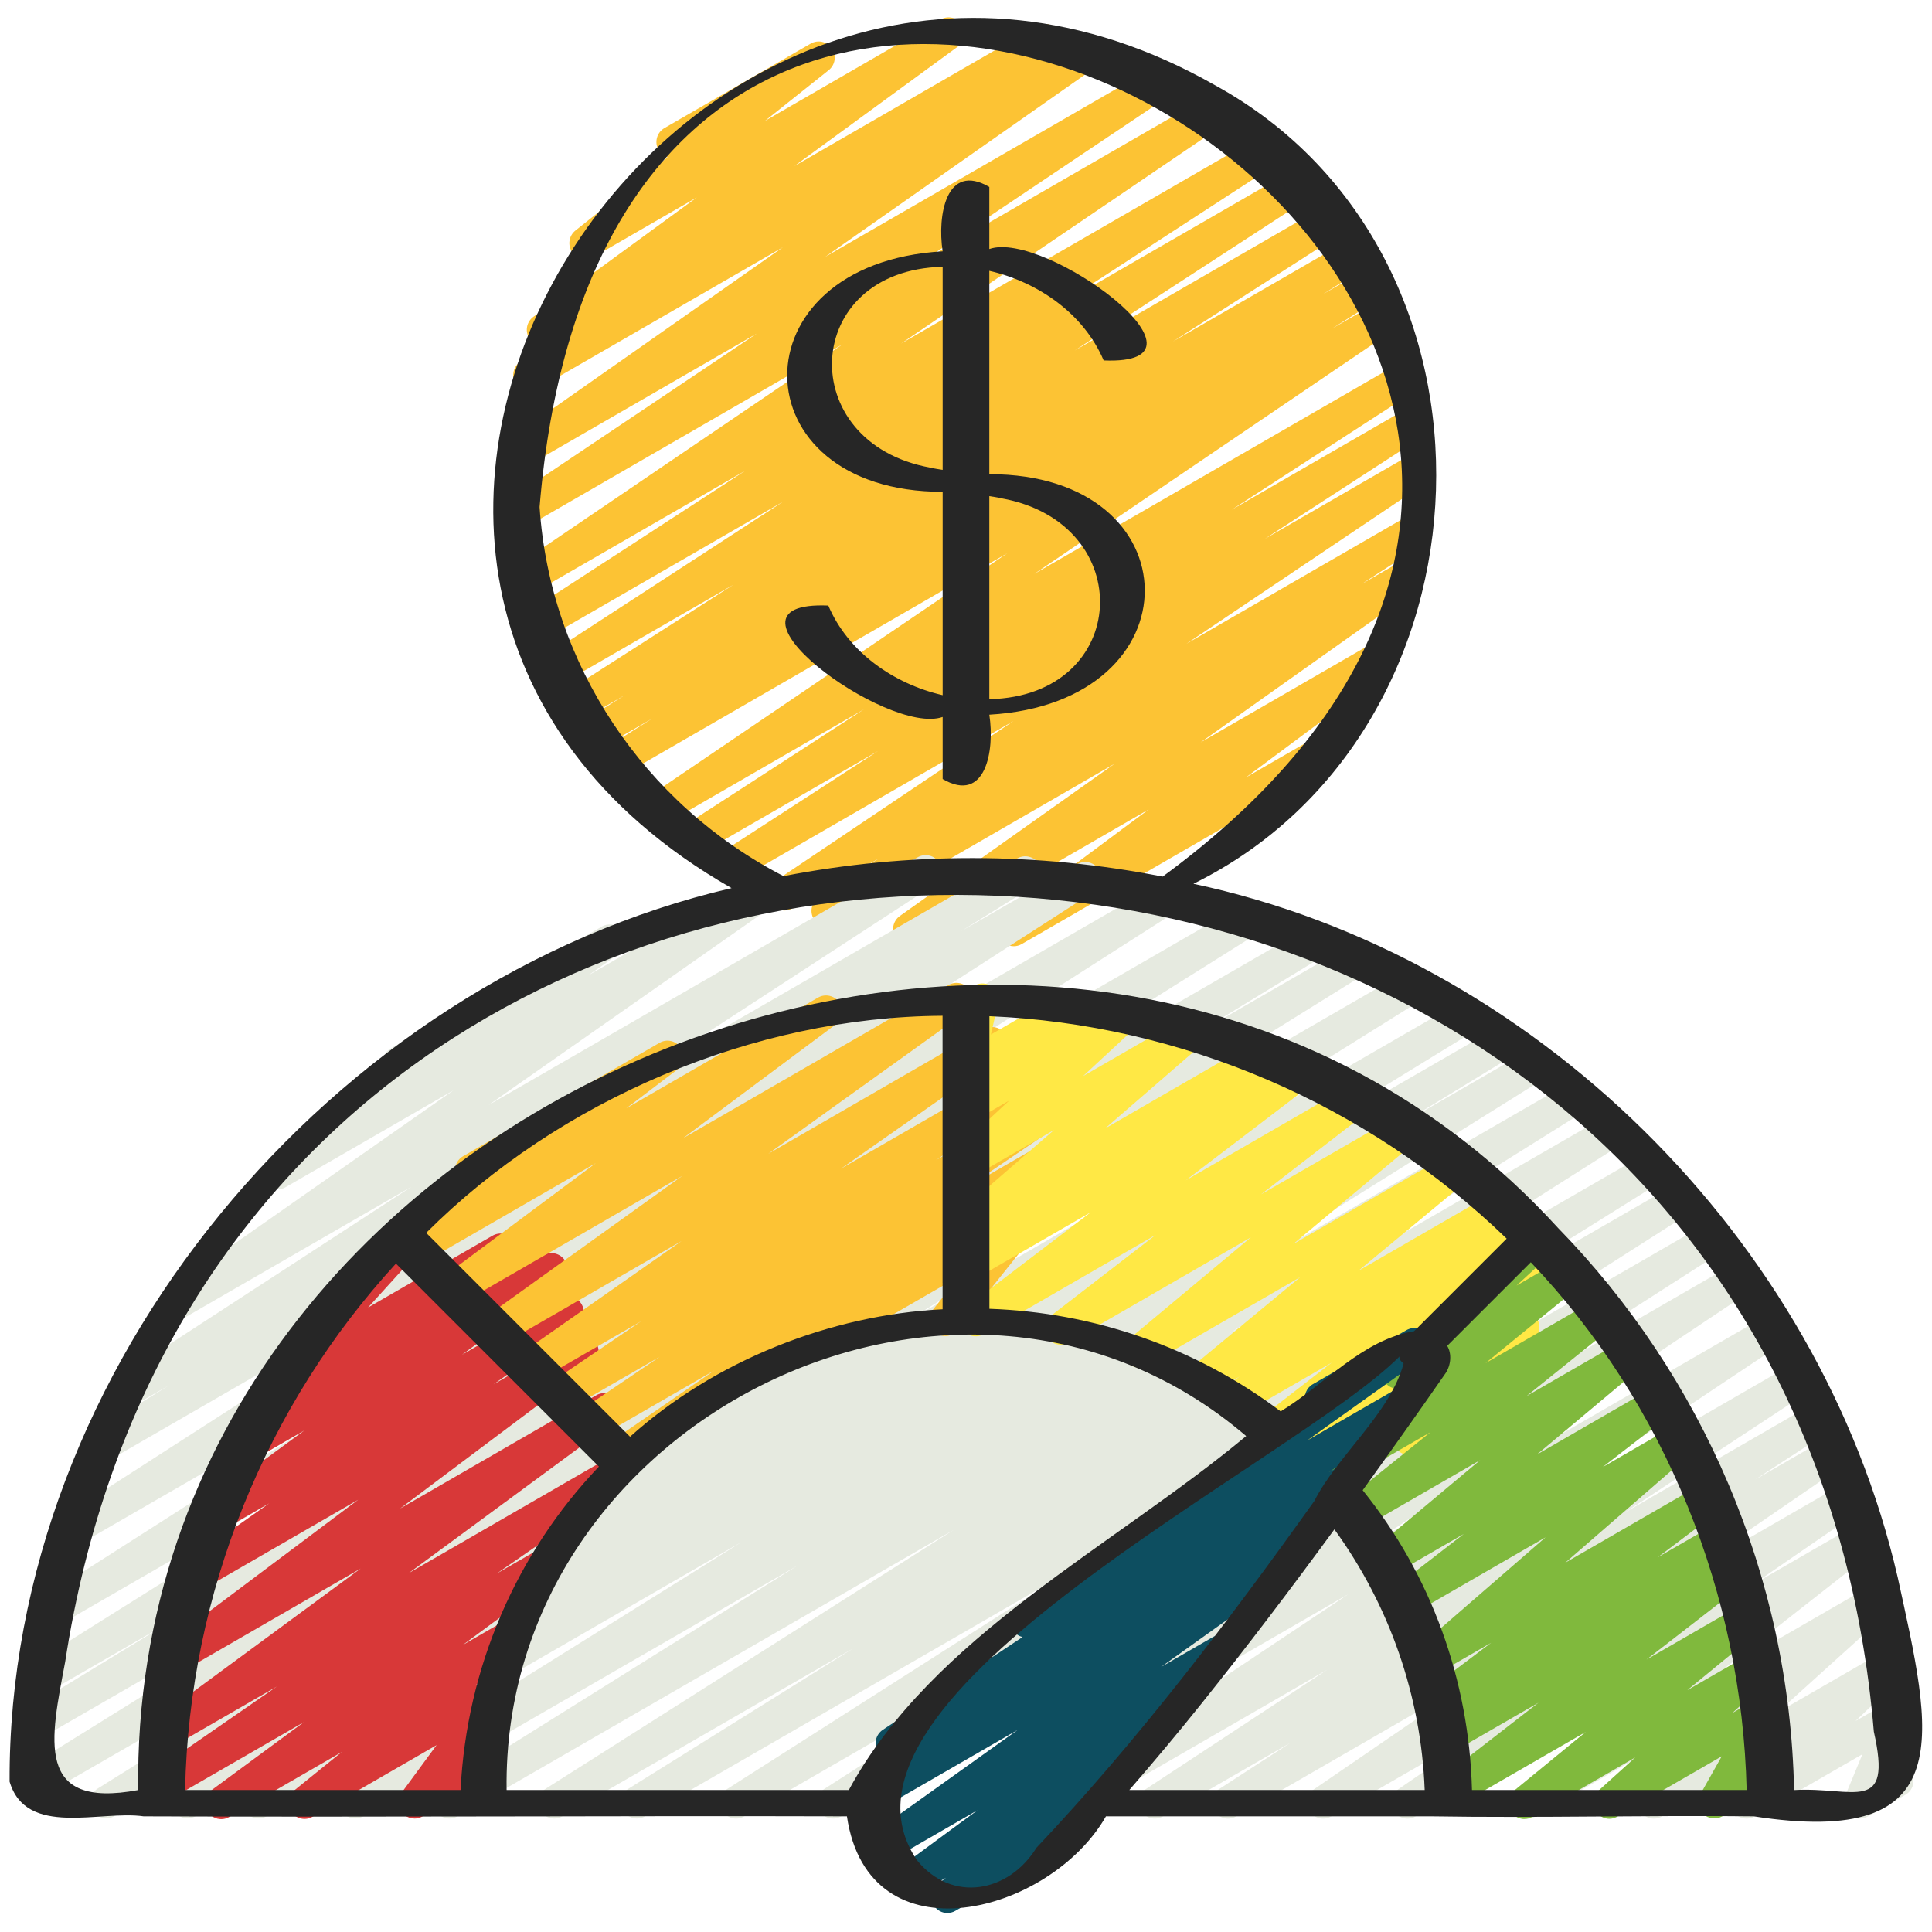
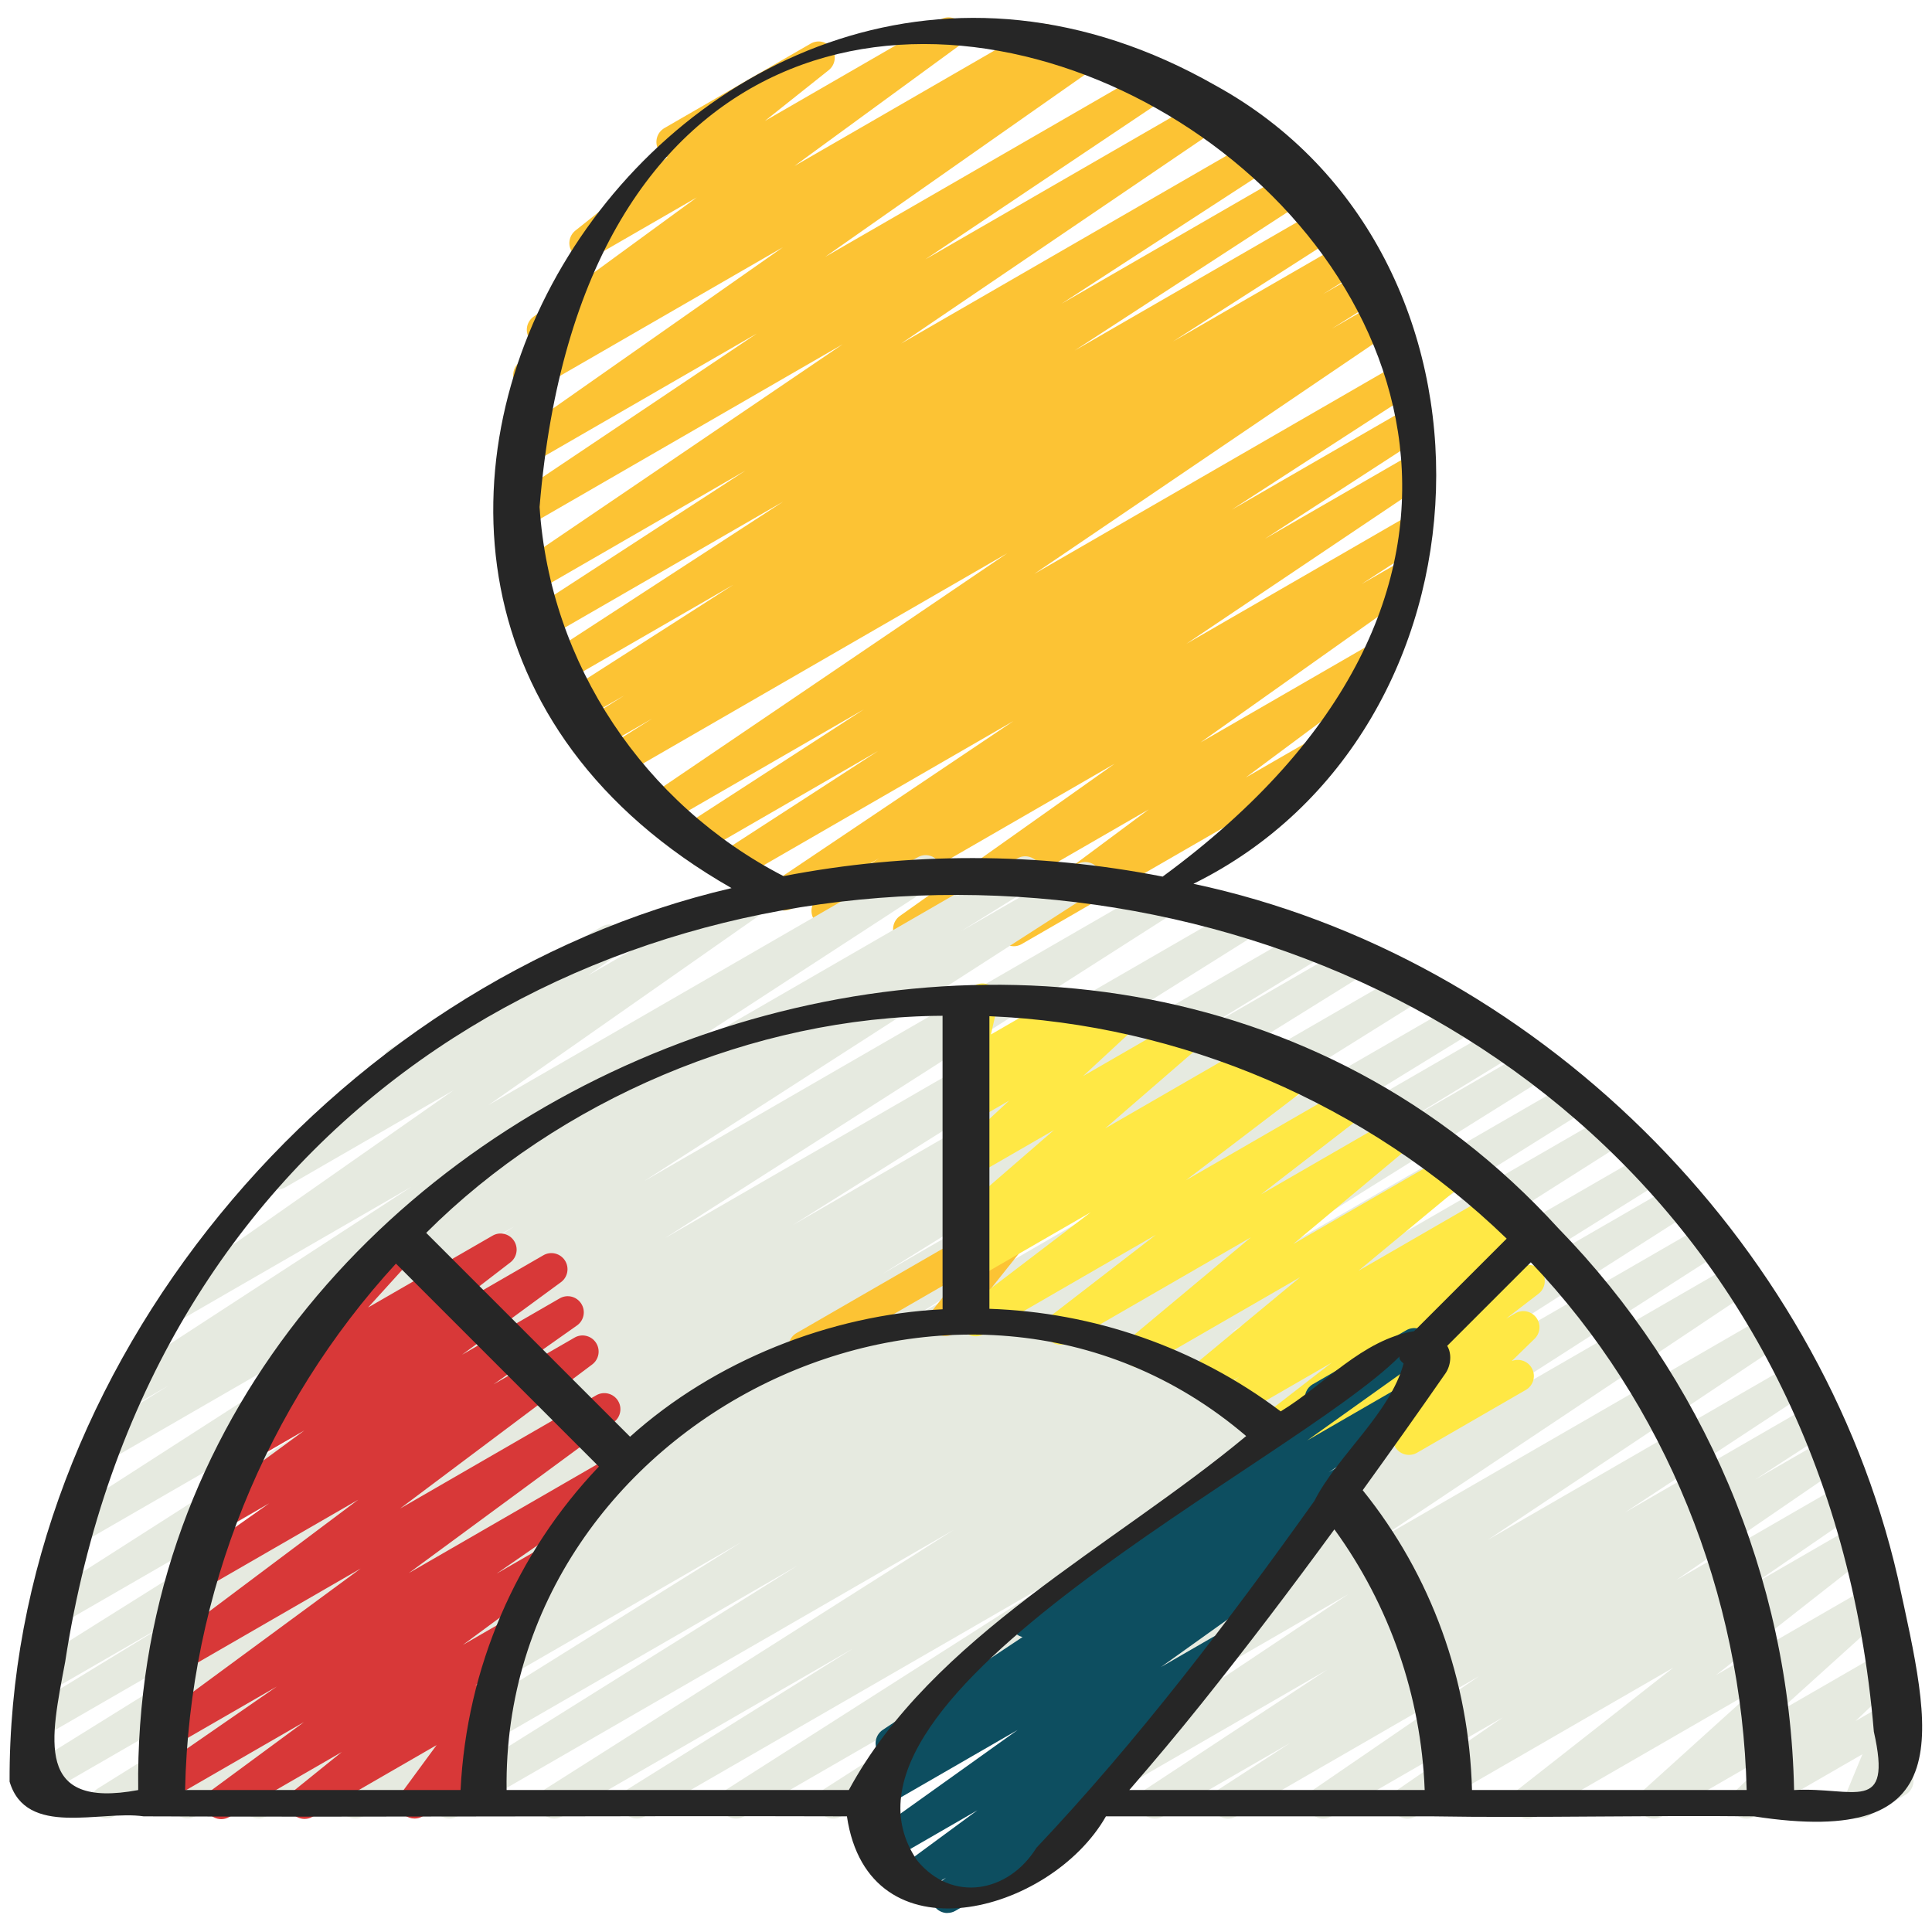
<svg xmlns="http://www.w3.org/2000/svg" id="Icons" viewBox="0 0 60 60">
  <path d="m31.475 29.385c-.163 0-.322-.08-.418-.226-.146-.221-.093-.518.119-.676l4.498-3.345-7.188 4.149c-.229.136-.527.062-.671-.163-.145-.225-.086-.523.132-.678l6.668-4.727-8.663 5.001c-.236.137-.533.061-.677-.172-.142-.23-.072-.533.155-.681l1.872-1.213-2.692 1.554c-.235.136-.532.06-.674-.168-.143-.229-.079-.529.145-.68l7.393-4.967-8.54 4.931c-.235.137-.534.061-.677-.172-.142-.23-.072-.533.155-.681l4.856-3.147-5.521 3.188c-.236.137-.534.061-.677-.172-.142-.231-.072-.533.155-.681l5.609-3.632-6.165 3.56c-.232.137-.53.062-.674-.167-.143-.229-.079-.528.144-.68l11.142-7.558-11.979 6.916c-.235.138-.536.061-.678-.175-.141-.232-.069-.536.161-.681l1.473-.928-1.594.92c-.235.139-.536.06-.678-.175-.142-.233-.069-.536.161-.681l1.239-.779-1.276.736c-.235.138-.536.06-.677-.173-.142-.232-.071-.534.157-.681l5.191-3.325-5.254 3.033c-.235.137-.534.06-.676-.171-.143-.231-.074-.533.153-.681l7.317-4.758-7.334 4.233c-.236.138-.534.06-.677-.171-.142-.231-.073-.533.154-.681l6.688-4.346-6.553 3.783c-.232.137-.53.062-.674-.167-.143-.228-.08-.528.143-.68l10.1-6.857-9.857 5.691c-.235.136-.532.06-.675-.168-.143-.229-.077-.53.146-.68l7.724-5.179-7.197 4.155c-.233.136-.526.062-.672-.164-.144-.226-.084-.524.135-.678l8.541-5.991-7.623 4.4c-.235.136-.534.06-.677-.171-.142-.231-.073-.533.154-.681l.751-.488c-.171.021-.368-.06-.476-.225-.146-.223-.091-.52.124-.676l5.075-3.708-3.209 1.853c-.226.131-.517.065-.663-.151-.147-.216-.104-.51.102-.673l2.859-2.274c-.113-.037-.214-.114-.277-.226-.139-.239-.057-.545.183-.683l4.538-2.62c.225-.133.516-.065.663.151s.104.51-.102.673l-1.979 1.575 5.452-3.148c.229-.133.523-.063.669.16s.091.52-.124.676l-5.081 3.713 7.525-4.345c.236-.137.534-.06.677.171.142.231.073.533-.154.681l-.083.054.996-.574c.23-.135.526-.062.672.164.144.226.084.524-.135.678l-8.545 5.994 10.303-5.947c.234-.137.531-.061.675.168.143.229.077.53-.146.68l-7.721 5.176 8.811-5.086c.234-.135.53-.062.674.167.143.228.08.528-.143.68l-10.095 6.854 11.158-6.442c.235-.138.534-.06.677.171.142.231.073.533-.154.681l-6.696 4.351 7.208-4.161c.236-.136.534-.06.676.171.143.231.074.533-.153.681l-7.324 4.763 7.723-4.458c.236-.137.537-.059.677.173.142.232.071.534-.157.681l-5.19 3.324 5.378-3.104c.237-.137.537-.06.678.175.142.233.069.536-.161.681l-1.238.779 1.218-.703c.237-.137.537-.06.678.175.141.232.069.536-.161.681l-1.459.919 1.374-.793c.234-.136.531-.062.674.167s.079.528-.144.68l-11.146 7.561 11.222-6.479c.235-.137.534-.061.677.172.142.231.072.533-.155.681l-5.613 3.634 5.353-3.09c.235-.137.534-.061.677.172.142.23.072.533-.155.681l-4.846 3.141 4.432-2.559c.234-.137.532-.062.674.168.143.229.079.529-.145.68l-7.394 4.968 6.789-3.92c.234-.137.534-.061.677.172.142.23.072.533-.155.681l-1.875 1.215 1.133-.653c.229-.136.527-.062.671.163.145.225.086.523-.132.678l-6.671 4.729 5.358-3.093c.229-.134.523-.062.668.158.146.221.093.518-.119.676l-4.502 3.348 2.353-1.357c.238-.14.545-.057.683.183.139.239.057.545-.183.683l-9.812 5.664c-.078.046-.165.067-.25.067z" fill="#fcc334" />
  <path d="m8.025 56.471c-.17 0-.337-.088-.43-.245-.14-.235-.064-.539.169-.682l3.514-2.144-5.202 3.003c-.238.137-.54.059-.68-.177s-.065-.539.168-.682l8.275-5.082-10.289 5.94c-.238.137-.539.058-.679-.175-.141-.234-.067-.537.164-.682l16.132-10.074-17.824 10.293c-.238.137-.538.058-.679-.176s-.067-.537.165-.682l15.104-9.39-14.562 8.408c-.238.137-.541.058-.68-.178-.14-.235-.064-.539.169-.682l4.442-2.709-3.78 2.182c-.235.139-.537.061-.679-.175-.141-.233-.068-.536.163-.682l14.613-9.168-13.728 7.926c-.236.139-.535.06-.678-.173-.141-.232-.07-.535.158-.681l16.08-10.274-14.911 8.608c-.235.137-.535.061-.677-.172s-.072-.534.156-.682l13.963-8.984-12.494 7.213c-.238.137-.538.058-.679-.176s-.067-.537.165-.682l2.265-1.406-.978.563c-.235.137-.535.06-.676-.171-.143-.231-.074-.533.153-.681l9.046-5.888-7.013 4.048c-.229.135-.527.062-.672-.164-.144-.226-.084-.524.135-.678l8.848-6.197-5.211 3.008c-.233.135-.526.062-.672-.164-.144-.226-.084-.524.135-.678l3.762-2.635c-.055-.04-.102-.092-.137-.153-.139-.239-.057-.545.183-.683l6.545-3.778c.233-.135.526-.062.672.164.144.226.084.524-.135.678l-.96.673 5.214-3.01c.232-.136.527-.062.672.164.144.226.084.524-.135.678l-8.841 6.192 13.322-7.691c.235-.137.534-.061.676.171.143.231.074.533-.153.681l-9.051 5.892 11.621-6.709c.236-.138.537-.059.679.176.141.234.067.537-.165.682l-2.25 1.397 3.599-2.077c.235-.136.535-.061.677.172s.072.534-.156.682l-13.966 8.986 16.2-9.353c.237-.136.536-.059.678.173.141.232.07.535-.158.681l-16.077 10.272 18.072-10.434c.236-.137.538-.06.679.175.141.233.068.536-.163.682l-14.627 9.176 16.116-9.304c.236-.138.54-.059.68.178.14.235.064.539-.169.682l-4.411 2.69 5.18-2.99c.237-.138.537-.059.679.176.141.234.067.537-.165.682l-15.111 9.395 16.273-9.396c.237-.139.537-.059.679.175.141.234.067.537-.164.682l-16.123 10.068 17.245-9.956c.236-.138.538-.06.68.177.14.235.065.539-.168.682l-8.272 5.08 8.928-5.154c.237-.139.54-.059.68.178.14.235.064.539-.169.682l-3.515 2.145 3.967-2.29c.236-.139.537-.059.679.175.141.234.067.537-.164.682l-12.28 7.672 13.013-7.513c.236-.137.538-.058.679.175s.067.537-.163.682l-11.078 6.931 11.7-6.755c.237-.137.537-.059.678.174s.07.535-.16.681l-12.682 8.047 13.34-7.701c.237-.138.537-.059.679.175.141.234.067.537-.164.682l-6.982 4.36 7.339-4.236c.237-.136.535-.059.678.173.141.232.07.535-.159.682l-10.259 6.545 10.712-6.184c.238-.137.536-.059.677.173.142.231.071.534-.157.681l-9.156 5.871 9.519-5.495c.233-.137.531-.062.675.169.143.229.077.529-.147.68l-11.521 7.69 12.012-6.935c.233-.137.531-.062.675.169.143.229.077.53-.147.68l-9.073 6.053 9.371-5.41c.235-.137.533-.06.676.17.142.23.075.532-.151.681l-5.645 3.713 5.726-3.305c.235-.137.534-.061.677.172.142.23.073.532-.154.68l-2.205 1.432 2.13-1.229c.234-.135.53-.061.673.166.144.228.081.527-.141.679l-5.115 3.506 5.109-2.949c.234-.135.53-.061.673.166.144.227.082.526-.14.679l-3.258 2.24 3.132-1.808c.227-.133.518-.064.664.152.147.218.101.512-.105.674l-4.838 3.795 4.758-2.746c.22-.128.503-.068.654.139.15.206.121.493-.069.665l-3.441 3.11 3.234-1.866c.216-.128.497-.071.65.133.151.203.128.487-.056.662l-1.397 1.33.99-.571c.187-.106.418-.085.58.057.16.142.214.369.132.567l-.55 1.327c.219-.067.462.021.58.228.139.239.057.545-.183.683l-1.165.673c-.187.106-.418.085-.58-.057-.16-.142-.214-.369-.132-.567l.542-1.309-3.348 1.933c-.218.126-.498.07-.65-.133-.151-.203-.128-.487.056-.662l1.397-1.331-3.683 2.126c-.219.129-.502.07-.654-.139-.15-.206-.121-.493.069-.665l3.44-3.109-6.779 3.913c-.227.133-.519.064-.664-.152-.147-.218-.101-.512.105-.674l4.839-3.796-8.008 4.622c-.233.136-.529.062-.673-.166-.144-.227-.082-.526.14-.679l3.251-2.235-5.336 3.08c-.232.136-.529.062-.673-.166s-.081-.527.141-.679l5.116-3.507-7.538 4.352c-.235.137-.534.061-.677-.172-.142-.23-.073-.532.154-.68l2.211-1.436-3.962 2.287c-.235.137-.533.06-.676-.17-.142-.23-.075-.532.151-.681l5.636-3.708-7.896 4.559c-.236.135-.532.061-.675-.169s-.077-.53.147-.68l9.07-6.051-11.95 6.899c-.236.135-.532.061-.675-.169-.143-.229-.077-.529.147-.68l11.522-7.691-14.792 8.54c-.236.139-.535.06-.677-.173-.142-.231-.071-.534.157-.681l9.158-5.872-11.65 6.726c-.236.139-.534.06-.678-.173-.141-.232-.07-.535.159-.682l10.268-6.551-12.828 7.405c-.237.137-.539.058-.679-.175-.141-.234-.067-.537.164-.682l6.982-4.36-9.037 5.217c-.235.139-.537.06-.678-.174-.141-.232-.07-.535.16-.681l12.677-8.043-15.413 8.897c-.235.139-.537.06-.679-.175-.141-.233-.067-.537.163-.682l11.071-6.927-13.48 7.783c-.237.137-.539.058-.679-.175-.141-.234-.067-.537.164-.682l12.265-7.662-14.756 8.52c-.079.046-.165.067-.25.067z" fill="#e6eae0" />
  <path d="m6.871 56.495c-.163 0-.323-.08-.418-.227-.146-.222-.092-.519.121-.676l2.865-2.111-4.146 2.393c-.233.136-.527.062-.673-.165-.144-.227-.082-.526.139-.679l3.837-2.653-3.215 1.855c-.228.135-.522.063-.669-.159-.145-.222-.091-.519.123-.676l6.366-4.685-5.501 3.176c-.229.133-.521.064-.667-.157s-.095-.517.117-.676l5.972-4.478-4.818 2.781c-.229.135-.527.062-.671-.163-.145-.226-.086-.524.133-.678l2.596-1.832-1.432.826c-.227.135-.523.064-.669-.159-.145-.223-.091-.52.123-.677l3.068-2.25-1.561.9c-.227.133-.519.065-.665-.154s-.099-.514.11-.675l1.924-1.48-.091.052c-.213.124-.483.073-.639-.118-.155-.192-.147-.468.019-.65l2.751-3.036s-.004-.007-.006-.011c-.139-.239-.057-.545.183-.683l1.015-.586c.21-.125.482-.074.639.118.155.192.147.468-.019.65l-1.681 1.854 3.864-2.23c.226-.133.519-.065.665.154s.099.514-.11.675l-1.926 1.482 2.95-1.703c.229-.134.523-.063.669.159.145.223.091.52-.123.677l-3.072 2.253 3.032-1.75c.233-.136.528-.062.671.163.145.226.086.524-.133.678l-2.593 1.83 2.516-1.452c.227-.134.521-.065.667.157.146.221.095.517-.117.676l-5.97 4.477 6.096-3.52c.229-.133.523-.063.669.159.145.222.091.519-.123.676l-6.367 4.686 6.03-3.481c.231-.135.529-.061.673.165.144.227.082.526-.139.679l-3.839 2.655 1.271-.733c.229-.134.524-.062.668.159.146.222.092.519-.121.676l-2.866 2.112 1.29-.744c.225-.132.514-.066.662.149.147.216.105.508-.098.672l-1.47 1.187.363-.209c.205-.119.464-.076.622.099.158.177.171.439.031.63l-1.09 1.484.094-.054c.238-.14.545-.057.683.183.139.239.057.545-.183.683l-2.155 1.244c-.204.121-.463.077-.622-.099-.158-.177-.171-.439-.031-.63l1.09-1.484-3.852 2.224c-.224.132-.514.066-.662-.149-.147-.216-.105-.508.098-.672l1.471-1.188-3.494 2.017c-.078.046-.165.067-.25.067z" fill="#d83838" />
  <path d="m24.989 42.331c-.172 0-.341-.09-.433-.25-.139-.239-.057-.545.183-.683l6.859-3.96c.206-.123.472-.076.629.106s.162.45.012.638l-1.542 1.934c.019.022.036.047.051.073.139.239.057.545-.183.683l-.956.552c-.207.121-.473.074-.629-.106-.157-.183-.162-.45-.012-.638l.84-1.054-4.569 2.638c-.079.046-.165.067-.25.067z" fill="#fcc334" />
-   <path d="m19.237 45.696c-.166 0-.328-.083-.423-.233-.144-.227-.082-.526.14-.679l3.23-2.223-3.658 2.111c-.233.136-.53.062-.674-.167-.143-.229-.079-.528.144-.68l2.491-1.688-2.854 1.647c-.232.137-.53.062-.674-.167-.143-.229-.079-.528.144-.68l2.812-1.907-3.196 1.845c-.232.136-.527.062-.672-.164-.144-.226-.084-.524.135-.678l4.983-3.491-5.57 3.216c-.23.135-.526.062-.67-.161-.145-.225-.088-.522.129-.678l6.136-4.402-6.875 3.969c-.227.135-.521.063-.668-.158-.146-.221-.093-.517.119-.676l4.739-3.532-5.43 3.135c-.228.133-.521.063-.666-.156-.146-.22-.097-.515.113-.675l2.087-1.584c-.164-.008-.322-.097-.41-.25-.139-.239-.057-.545.183-.683l6.098-3.52c.226-.135.52-.064.666.156s.097.515-.113.675l-1.583 1.201 5.953-3.437c.229-.134.522-.062.668.158s.093.517-.119.676l-4.741 3.533 8.242-4.758c.229-.135.526-.062.67.161.145.225.088.522-.129.678l-6.135 4.402 6.701-3.869c.233-.135.527-.062.672.164.144.226.084.524-.135.678l-4.983 3.491 5.237-3.023c.235-.135.531-.062.674.167s.079.528-.144.68l-2.815 1.91 2.929-1.69c.235-.135.531-.062.674.167s.079.528-.144.68l-2.483 1.683 2.581-1.489c.234-.136.53-.061.673.166.144.227.082.526-.14.679l-12.569 8.65c-.04.098-.112.185-.212.241l-.886.512c-.078.046-.165.067-.25.067z" fill="#fcc334" />
  <path d="m40.425 45.694c-.161 0-.319-.078-.416-.223-.146-.219-.098-.514.111-.674l1.002-.769-1.361.785c-.226.133-.519.065-.665-.154-.146-.218-.099-.513.109-.674l2.152-1.666-2.784 1.606c-.232.133-.524.062-.67-.161-.145-.223-.089-.521.127-.677l.468-.338-.955.551c-.223.131-.512.067-.66-.147-.148-.213-.109-.505.091-.67l3.404-2.819-4.748 2.741c-.224.132-.512.066-.66-.146s-.109-.504.09-.67l3.792-3.165-5.662 3.269c-.227.133-.519.064-.665-.154s-.099-.514.109-.674l3.263-2.518-5.346 3.086c-.228.133-.521.063-.666-.155-.146-.22-.097-.515.113-.675l3.875-2.954-3.593 2.074c-.23.136-.527.062-.671-.163-.145-.225-.086-.523.132-.678l.434-.307c-.198.061-.426-.011-.552-.188-.149-.21-.115-.499.08-.668l3.03-2.625-2.453 1.416c-.217.129-.5.07-.652-.136-.151-.205-.124-.49.062-.664l1.65-1.529-1.061.612c-.217.127-.498.07-.65-.133-.151-.203-.128-.487.056-.661l.385-.368c-.12.007-.238-.023-.337-.096-.16-.118-.235-.32-.19-.514l.285-1.246c-.094-.041-.176-.111-.23-.207-.139-.239-.057-.545.183-.683l.479-.276c.171-.1.387-.087.547.03.16.118.235.32.19.514l-.223.974 2.266-1.308c.217-.128.498-.071.65.133.151.203.128.487-.056.661l-.233.224 1.296-.748c.22-.127.501-.069.652.136s.124.49-.062.664l-1.652 1.531 3.14-1.812c.222-.129.508-.067.657.143s.115.499-.08.668l-3.031 2.625 4.644-2.68c.232-.135.527-.062.671.163.145.225.086.523-.132.678l-.309.218.955-.551c.227-.134.521-.063.666.155.146.22.097.515-.113.675l-3.875 2.953 5.044-2.911c.227-.132.519-.065.665.154s.099.514-.109.674l-3.267 2.521 4.219-2.435c.224-.132.512-.066.66.146s.109.504-.09.67l-3.789 3.162 4.861-2.807c.223-.131.512-.066.66.147s.109.505-.091.67l-3.406 2.821 4.256-2.457c.228-.135.524-.063.67.161.145.223.089.521-.127.677l-.472.341.74-.427c.226-.132.52-.065.665.154.146.218.099.513-.109.674l-2.149 1.664 1.565-.903c.226-.133.518-.065.666.155.146.219.098.514-.111.674l-1.005.771.286-.165c.215-.128.494-.071.648.131.152.201.131.483-.049.659l-.711.693c.226-.09.494-.006.62.214.139.239.057.545-.183.683l-3.377 1.95c-.217.126-.496.071-.648-.131-.152-.201-.131-.483.049-.659l.699-.682-3.433 1.98c-.078.046-.165.067-.25.067z" fill="#ffe845" />
-   <path d="m47.344 56.492c-.159 0-.314-.076-.411-.216-.148-.214-.107-.506.095-.671l2.217-1.816-3.976 2.295c-.226.133-.519.064-.665-.154s-.1-.513.108-.674l3.067-2.377-2.636 1.521c-.229.134-.526.062-.67-.161-.145-.225-.088-.522.128-.678l.483-.347-.138.079c-.228.133-.522.063-.667-.156-.146-.221-.095-.517.116-.676l1.912-1.442-1.703.982c-.22.13-.507.068-.657-.143-.149-.21-.115-.499.079-.668l3.974-3.449-4.12 2.378c-.226.133-.52.065-.665-.154-.146-.218-.099-.513.109-.674l2.137-1.654-2.206 1.273c-.223.131-.512.067-.66-.146-.148-.212-.109-.503.089-.67l3.282-2.748-3.671 2.119c-.226.132-.515.065-.662-.15-.148-.215-.104-.508.099-.672l2.695-2.168-3.129 1.806c-.225.132-.513.065-.661-.148s-.107-.506.095-.671l2.938-2.403-.008.004c-.218.129-.501.07-.653-.137-.15-.206-.123-.492.065-.664l3.416-3.137c-.027-.196.063-.397.245-.502l.86-.497c.219-.127.502-.069.653.137.15.205.123.492-.065.664l-1.087.998 1.41-.813c.225-.132.513-.065.661.148s.107.506-.095.671l-2.938 2.403 3.406-1.967c.226-.132.515-.065.662.15.148.215.104.508-.099.672l-2.695 2.168 3.034-1.751c.224-.132.511-.066.66.146.148.212.109.503-.089.67l-3.283 2.749 3.627-2.094c.227-.133.52-.064.665.154.146.218.099.513-.109.674l-2.137 1.654 2.231-1.288c.222-.129.508-.068.657.143.149.21.115.499-.079.668l-3.974 3.449 4.233-2.443c.227-.135.521-.064.667.156.146.221.095.517-.116.676l-1.912 1.443 1.825-1.054c.229-.135.525-.063.67.161s.088.522-.128.678l-.478.342.272-.156c.226-.133.52-.064.665.154.146.218.1.513-.108.674l-3.069 2.379 2.918-1.685c.225-.132.513-.066.661.148s.107.506-.095.671l-2.217 1.816 1.956-1.129c.22-.128.503-.069.654.139.15.206.121.493-.068.665l-1.144 1.034.757-.437c.194-.114.442-.081.602.077s.194.404.084.601l-.668 1.186.124-.072c.239-.138.545-.056.684.184.138.239.056.545-.184.684l-1.707.984c-.196.111-.442.079-.602-.078-.16-.159-.194-.405-.084-.601l.667-1.184-3.242 1.871c-.219.13-.502.069-.654-.139-.15-.206-.121-.493.068-.665l1.143-1.033-3.196 1.845c-.078.046-.165.067-.25.067z" fill="#80b93d" />
  <path d="m29.425 59.411c-.161 0-.319-.078-.415-.222-.146-.219-.099-.514.11-.675l.26-.2-.88.508c-.228.136-.523.063-.669-.159-.145-.222-.091-.519.123-.676l2.4-1.767-2.736 1.579c-.23.134-.526.062-.67-.162-.145-.224-.088-.522.129-.678l4.527-3.234-4.301 2.482c-.234.135-.533.061-.675-.169-.143-.23-.076-.531.148-.681l1.305-.864-.138.079c-.235.135-.532.061-.675-.169s-.077-.531.148-.681l4.341-2.883c-.122-.028-.234-.104-.308-.217-.144-.225-.087-.522.131-.678l8.958-6.396c-.057-.212.033-.444.233-.56l2.901-1.675c.23-.135.525-.063.671.162.144.225.087.522-.131.678l-3.616 2.582 2.685-1.55c.233-.137.531-.062.675.169.143.229.077.531-.148.681l-2.546 1.69.366-.211c.233-.138.533-.062.675.169.143.23.076.531-.148.681l-1.915 1.269c.168-.011.363.063.468.228.145.224.088.522-.129.678l-4.524 3.232 1.609-.929c.229-.133.523-.062.669.159.145.222.091.519-.123.676l-2.641 1.943c.182-.026.383.048.495.216.146.219.099.514-.11.675l-2.056 1.583c.054.039.101.091.136.152.139.239.057.545-.183.683l-4.178 2.412c-.078.046-.165.067-.25.067z" fill="#0d4e60" />
  <g fill="#262626">
    <path d="m.298 55.331c.516 1.74 2.815.882 4.163 1.077 7.196.03 14.583-.021 21.841 0 .669 4.526 6.316 3.033 8.044 0h10.127c3.259.054 6.681-.037 9.992 0 6.474 1.001 5.529-2.569 4.472-7.416-2.433-10.556-11.327-19.304-21.874-21.545 9.654-4.764 10.206-19.562.681-24.795-16.461-9.38-32.103 15.181-15.025 24.929-12.423 2.896-22.478 14.887-22.421 27.75zm5.45.26c.129-6.134 2.521-11.959 6.548-16.348 2.101 2.101 4.202 4.202 6.303 6.303-2.561 2.688-4.107 6.236-4.296 10.045zm39.135-12.928c.187-.269.204-.634.061-.866.865-.865 1.731-1.73 2.596-2.596 4.195 4.406 6.556 10.327 6.704 16.39h-8.53c-.091-3.4-1.254-6.657-3.394-9.311.864-1.199 1.72-2.404 2.562-3.617zm-.892-1.397c-.025.025-.05.05-.075.075-1.61.264-2.786 1.667-4.143 2.491-2.657-2.003-5.825-3.077-9.046-3.186v-9.087c5.945.251 11.722 2.708 16.064 6.908l-2.8 2.8zm-14.718-1.424v.819c-3.483.172-7.082 1.596-9.706 3.958-2.11-2.11-4.22-4.22-6.331-6.331 4.124-4.123 10.161-6.711 16.036-6.742v8.296zm-13.54 15.749c-.162-11.519 14.096-18.575 22.968-10.993-4.118 3.43-9.759 6.222-12.34 10.993zm16.45 1.801c-.861 1.383-2.613 1.715-3.701.385-3.497-5.113 11.68-12.337 14.985-15.653-.025.058.01.13.123.221-.417 1.551-2.081 2.891-2.77 4.267-2.678 3.753-5.485 7.442-8.638 10.779zm5.127-4.481c1.419-1.772 2.79-3.583 4.131-5.415 1.713 2.36 2.693 5.172 2.804 8.095h-9.173c.763-.88 1.511-1.772 2.238-2.68zm-20.553-37.164c2.499-30.304 43.136-5.962 19.35 11.477-3.874-.762-7.887-.768-11.774-.015-4.327-2.231-7.252-6.582-7.576-11.463zm-14.732 35.858c5.084-33.165 53.386-30.988 56.169 2.173.587 2.6-.624 1.703-2.477 1.814-.136-6.635-2.846-12.861-7.328-17.454-14.763-16.176-44.379-4.528-44.097 17.454-3.234.603-2.719-1.584-2.267-3.987z" />
-     <path d="m29.275 24.194c1.335.775 1.622-.881 1.449-1.999 6.494-.374 6.38-7.476 0-7.468v-6.316c1.532.352 2.94 1.345 3.551 2.783 3.908.163-1.836-4.064-3.551-3.46v-1.928c-1.335-.775-1.622.881-1.449 1.999-6.494.374-6.38 7.476 0 7.468v6.316c-1.532-.352-2.94-1.345-3.551-2.783-3.908-.163 1.836 4.063 3.551 3.46zm-.377-9.67c-4.259-.765-4.017-6.139.377-6.238v6.306c-.126-.021-.252-.036-.377-.068zm2.204.952c4.259.765 4.017 6.14-.378 6.238v-6.306c.126.021.252.036.378.068z" />
  </g>
</svg>